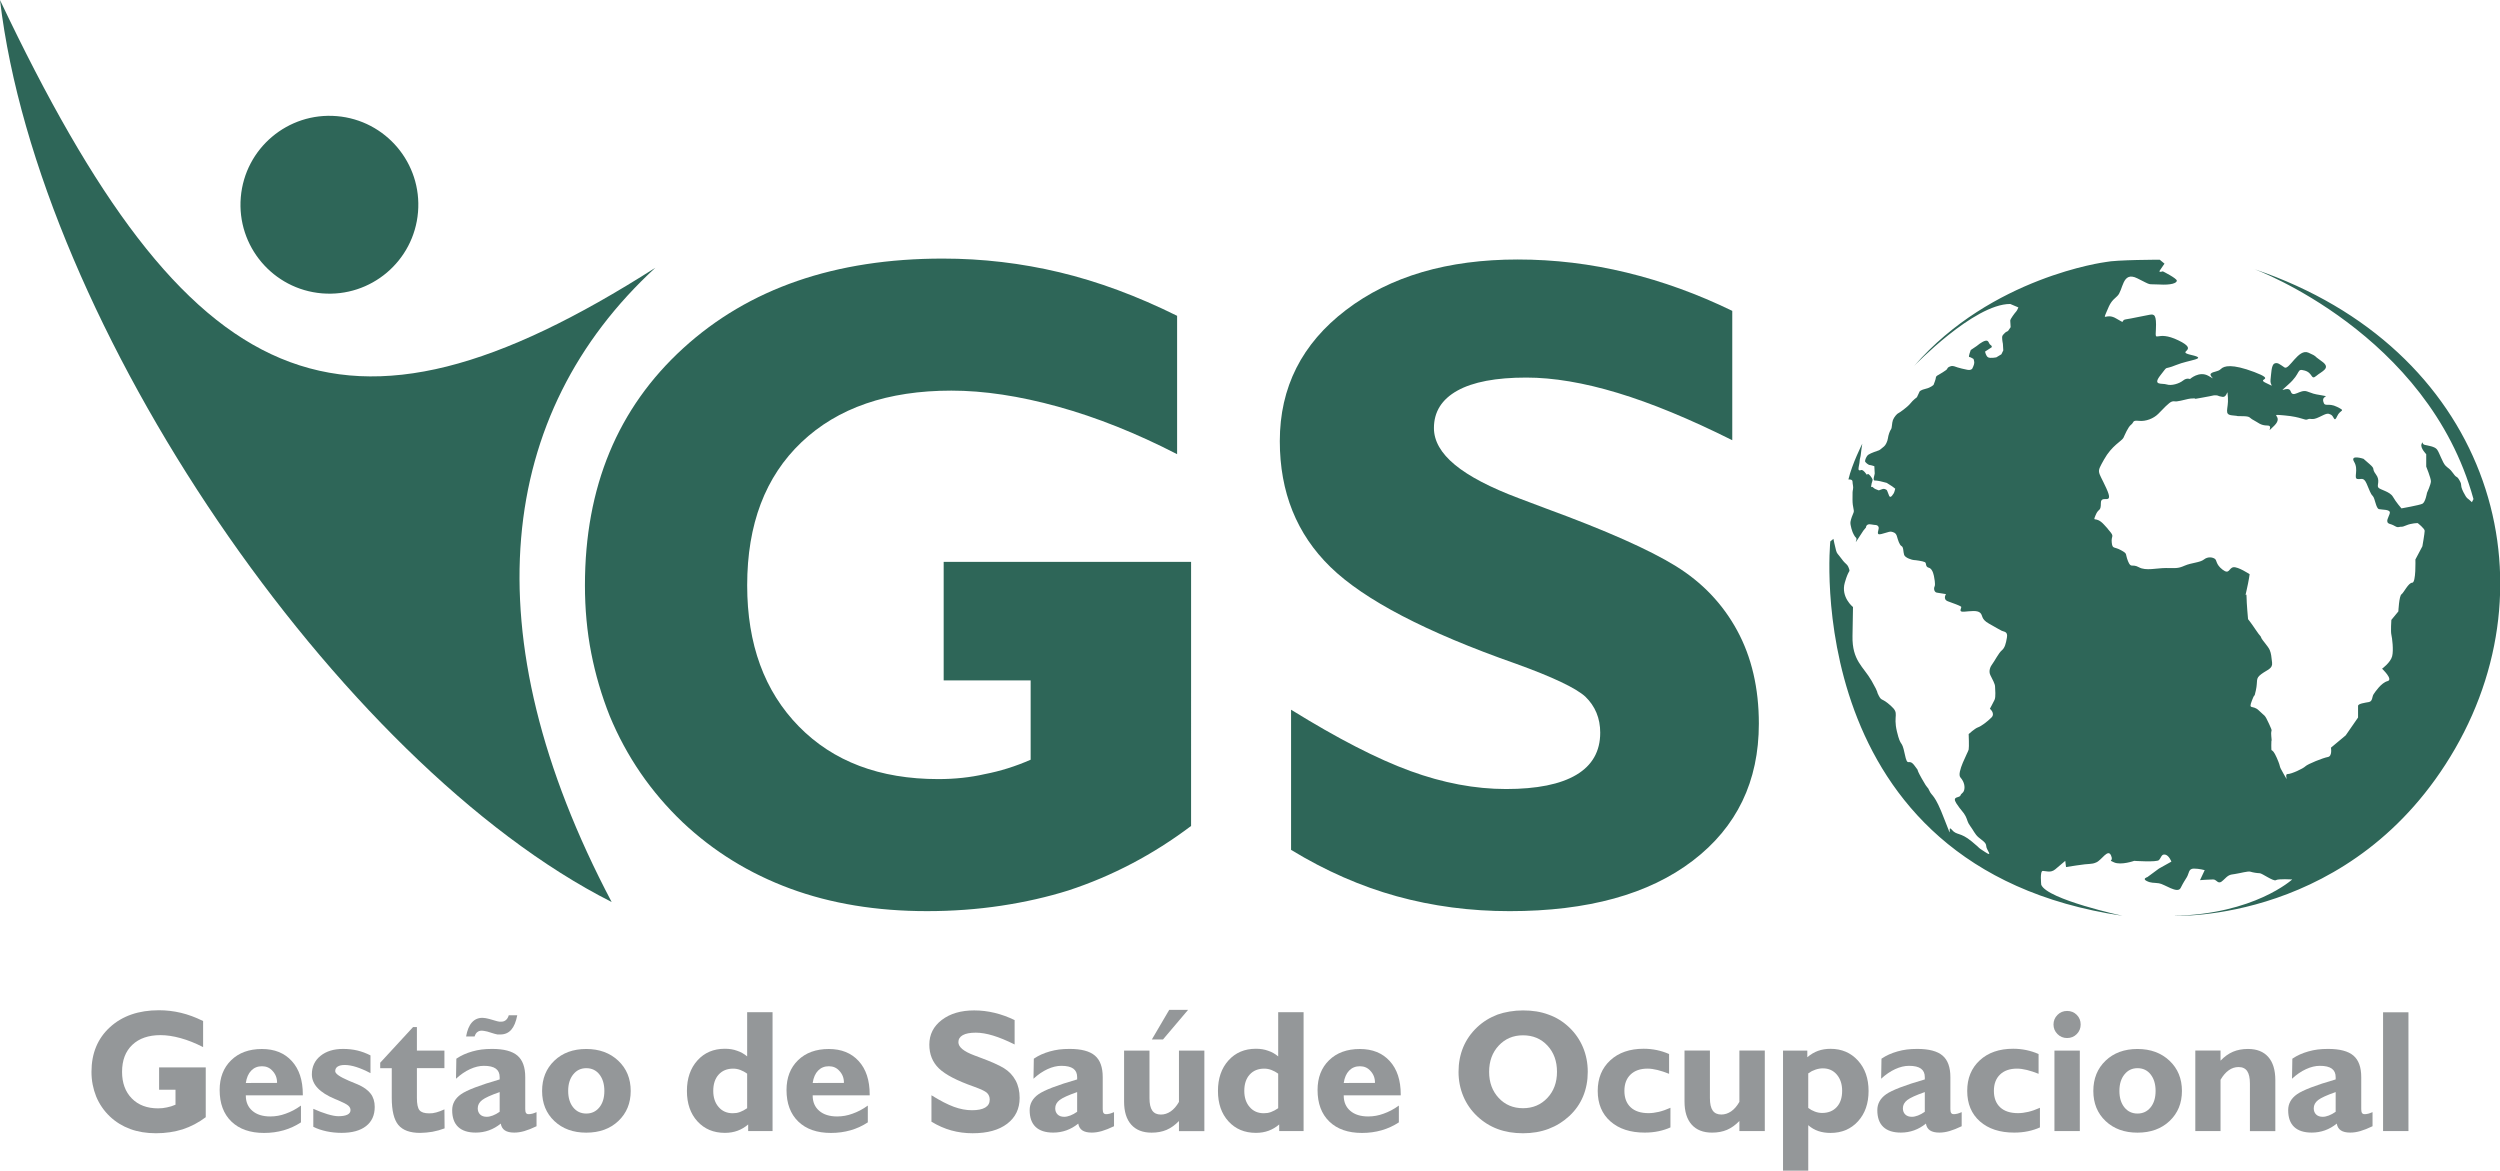
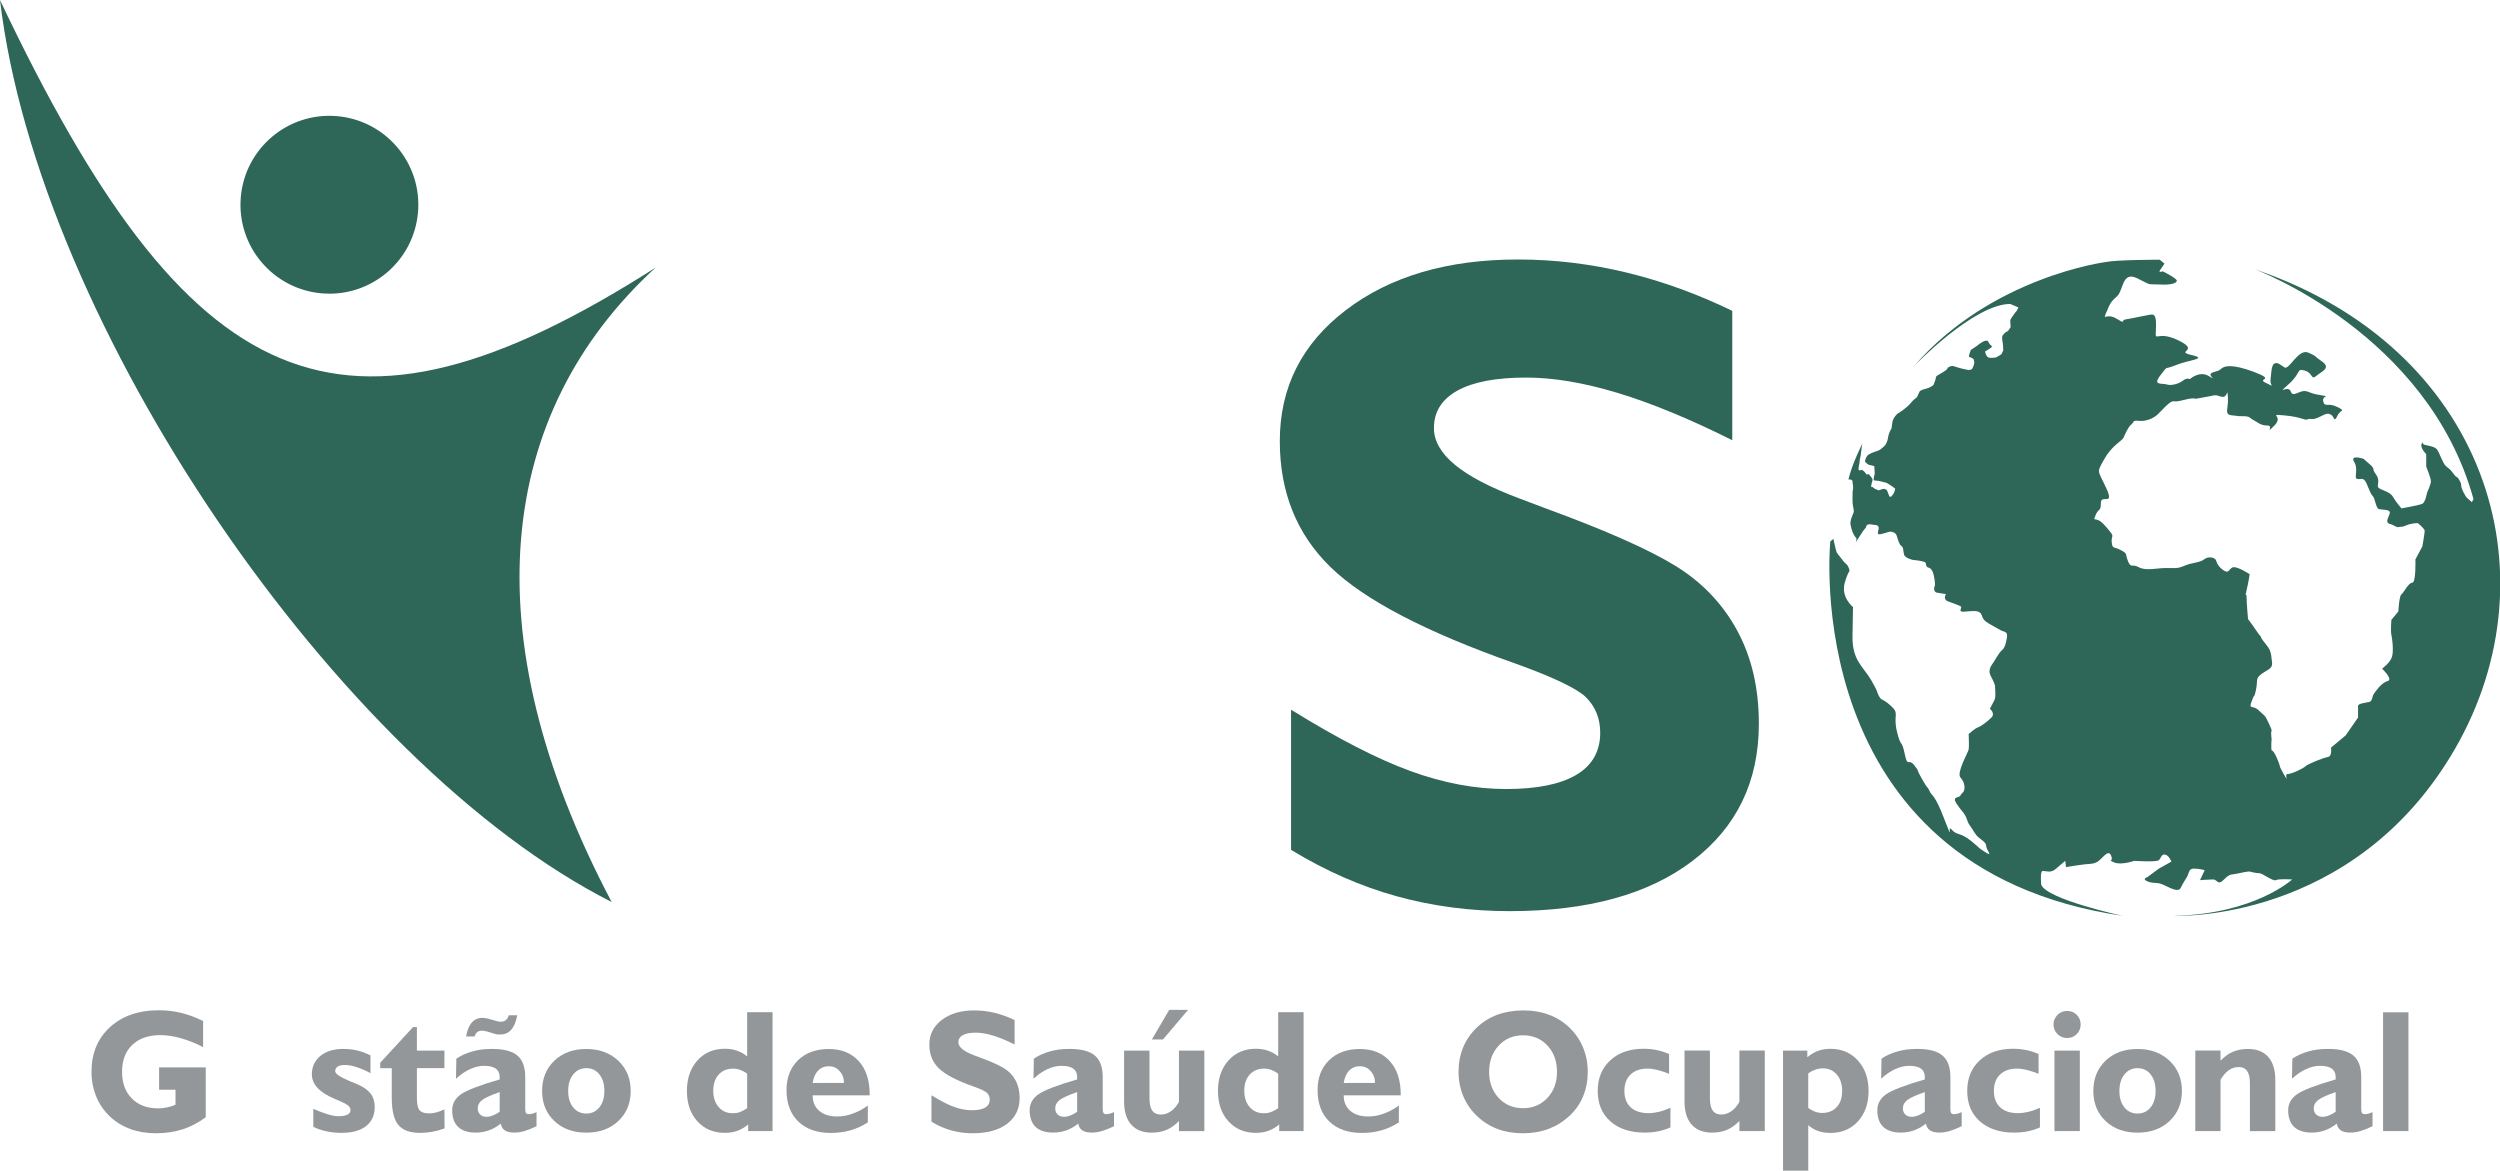
<svg xmlns="http://www.w3.org/2000/svg" width="244.73mm" height="114.59mm" version="1.1" viewBox="0 0 244.73 114.59">
  <g transform="translate(34.503 -78.645)">
    <g transform="matrix(.353 0 0 -.353 -14.362 188.01)">
      <path d="m0 0c-1.979-1.492-4.115-2.614-6.408-3.368-1.1-0.346-2.274-0.613-3.522-0.802-1.249-0.188-2.541-0.282-3.876-0.282-2.637 0-5.021 0.392-7.149 1.178-2.129 0.785-4.001 1.939-5.619 3.462-1.665 1.587-2.937 3.44-3.817 5.561-0.423 1.067-0.746 2.163-0.965 3.286-0.22 1.122-0.331 2.305-0.331 3.545 0 5.137 1.712 9.267 5.136 12.393 3.424 3.125 7.947 4.687 13.571 4.687 2.073 0 4.11-0.239 6.113-0.718s4.048-1.237 6.137-2.273v-7.232c-2.136 1.098-4.213 1.927-6.232 2.485-2.017 0.557-3.875 0.836-5.571 0.836-3.33 0-5.941-0.9-7.833-2.697-1.893-1.799-2.839-4.292-2.839-7.481 0-3.078 0.899-5.536 2.697-7.373 1.799-1.838 4.229-2.757 7.292-2.757 0.863 0 1.672 0.086 2.426 0.26 0.408 0.078 0.813 0.18 1.214 0.306 0.4 0.126 0.797 0.274 1.189 0.448v4.145h-4.547v6.197h12.934z" fill="#949799" />
    </g>
    <g transform="matrix(.353 0 0 -.353 -10.44 184.66)">
-       <path d="m0 0 8.67 0.023c0 0.707-0.11 1.335-0.33 1.885s-0.55 1.053-0.989 1.508c-0.739 0.816-1.697 1.226-2.874 1.226-1.195 0-2.184-0.401-2.969-1.203-0.785-0.8-1.288-1.947-1.508-3.439m15.29-10.922c-1.492-0.976-3.091-1.71-4.795-2.197-1.704-0.488-3.514-0.734-5.43-0.734-3.863 0-6.882 1.054-9.058 3.161-2.175 2.106-3.263 5.023-3.263 8.749 0 3.427 1.064 6.178 3.193 8.254 2.127 2.075 4.974 3.113 8.54 3.113 3.486 0 6.246-1.115 8.28-3.346 2.034-2.23 3.051-5.316 3.051-9.258v-0.236h-15.808v-0.095c0-1.765 0.604-3.169 1.814-4.21 1.209-1.041 2.867-1.561 4.971-1.561 1.461 0 2.874 0.254 4.24 0.76 0.723 0.253 1.434 0.562 2.132 0.925 0.699 0.365 1.41 0.808 2.133 1.33z" fill="#949799" />
-     </g>
+       </g>
    <g transform="matrix(.353 0 0 -.353 -3.833 188.95)">
      <path d="m0 0v4.988c1.366-0.619 2.674-1.116 3.922-1.489 1.249-0.373 2.258-0.56 3.027-0.56 1.084 0 1.916 0.141 2.497 0.424s0.872 0.708 0.872 1.275c0 0.456-0.208 0.868-0.624 1.238-0.417 0.369-1.386 0.876-2.91 1.521l-0.754 0.307c-4.287 1.776-6.43 4.057-6.43 6.841 0 2.123 0.792 3.829 2.379 5.118 1.585 1.289 3.674 1.935 6.266 1.935 1.429 0 2.752-0.146 3.97-0.436 1.217-0.291 2.43-0.742 3.64-1.355v-4.923c-1.43 0.753-2.737 1.318-3.923 1.695s-2.258 0.566-3.215 0.566c-0.849 0-1.5-0.146-1.956-0.437-0.455-0.29-0.683-0.719-0.683-1.285 0-0.693 1.272-1.58 3.817-2.665l2.45-1.015c1.617-0.708 2.802-1.556 3.556-2.548 0.754-0.99 1.131-2.216 1.131-3.679 0-2.296-0.801-4.069-2.402-5.319-1.603-1.251-3.864-1.876-6.785-1.876-1.461 0-2.851 0.143-4.17 0.426-0.659 0.142-1.288 0.312-1.885 0.509-0.597 0.196-1.193 0.444-1.79 0.744" fill="#949799" />
    </g>
    <g transform="matrix(.353 0 0 -.353 3.847 183.21)">
      <path d="m0 0h-3.204v1.508l9.117 9.894h1.06v-6.526h7.632v-4.876h-7.632v-8.246c0-1.695 0.239-2.835 0.718-3.416s1.371-0.871 2.674-0.871c0.362 0 0.684 0.015 0.966 0.047 0.283 0.031 0.62 0.102 1.014 0.212 0.706 0.188 1.46 0.471 2.26 0.848l0.048-5.273c-1.084-0.409-2.215-0.725-3.392-0.946-0.472-0.079-1.03-0.149-1.673-0.212-0.645-0.063-1.21-0.095-1.696-0.095-2.828 0-4.85 0.735-6.067 2.206-1.217 1.47-1.825 3.982-1.825 7.537z" fill="#949799" />
    </g>
    <g transform="matrix(.353 0 0 -.353 14.41 187.48)">
      <path d="m0 0v5.466c-2.438-0.849-4.06-1.587-4.867-2.215-0.808-0.628-1.211-1.39-1.211-2.285 0-0.707 0.218-1.277 0.653-1.708 0.436-0.432 1.049-0.648 1.84-0.648 0.507 0 1.068 0.118 1.686 0.354 0.617 0.235 1.251 0.58 1.899 1.036m4.877 26.763c-0.346-1.815-0.903-3.155-1.673-4.023-0.769-0.868-1.774-1.302-3.016-1.302h-0.8l-0.825 0.198-2.002 0.616-0.848 0.173-0.637 0.073c-0.533 0-0.958-0.133-1.271-0.4-0.315-0.22-0.566-0.62-0.754-1.202h-2.357c0.299 1.712 0.828 3 1.591 3.864 0.762 0.864 1.739 1.296 2.933 1.296l0.777-0.073c0.11-0.015 0.279-0.047 0.507-0.096 0.227-0.048 0.459-0.105 0.695-0.168l2.097-0.603 0.589-0.12h0.612c0.486 0 0.907 0.154 1.261 0.465 0.352 0.31 0.608 0.743 0.765 1.302zm-4.57-30.037c-1.022-0.833-2.113-1.457-3.275-1.873-1.163-0.416-2.387-0.624-3.676-0.624-2.135 0-3.756 0.521-4.864 1.566-1.107 1.044-1.661 2.595-1.661 4.652 0 1.791 0.812 3.259 2.436 4.407 1.623 1.145 5.201 2.52 10.733 4.122v0.636c0 1.052-0.357 1.837-1.071 2.356-0.715 0.518-1.819 0.777-3.311 0.777-1.224 0-2.505-0.306-3.84-0.919-1.335-0.612-2.631-1.5-3.886-2.662l0.093 5.561c0.675 0.455 1.37 0.843 2.085 1.166 0.715 0.321 1.5 0.604 2.357 0.847 0.855 0.243 1.711 0.42 2.567 0.531 0.856 0.109 1.834 0.165 2.933 0.165 3.219 0 5.552-0.618 6.997-1.85 1.445-1.233 2.168-3.224 2.168-5.972v-8.882c0-0.502 0.074-0.86 0.223-1.072s0.381-0.317 0.695-0.317c0.126 0 0.271 8e-3 0.436 0.023 0.165 0.016 0.373 0.055 0.624 0.117 0.251 0.063 0.636 0.205 1.155 0.425v-3.911c-1.273-0.612-2.4-1.06-3.381-1.343-0.982-0.282-1.912-0.423-2.791-0.423-1.131 0-2.003 0.204-2.616 0.612-0.612 0.408-0.989 1.036-1.13 1.885" fill="#949799" />
    </g>
    <g transform="matrix(.353 0 0 -.353 21.117 185.44)">
      <path d="m0 0c0-1.885 0.46-3.401 1.379-4.547 0.918-1.146 2.132-1.72 3.64-1.72 1.491 0 2.701 0.569 3.627 1.708 0.927 1.138 1.39 2.658 1.39 4.559 0 1.885-0.455 3.407-1.366 4.57-0.911 1.162-2.128 1.743-3.651 1.743-1.493 0-2.703-0.581-3.628-1.743-0.456-0.565-0.802-1.225-1.037-1.979-0.236-0.754-0.354-1.617-0.354-2.591m-7.232 0c0 3.423 1.13 6.219 3.392 8.387 2.262 2.167 5.214 3.251 8.859 3.251 3.612 0 6.568-1.084 8.869-3.251 2.3-2.168 3.452-4.964 3.452-8.387 0-3.393-1.14-6.169-3.416-8.328-2.278-2.16-5.246-3.239-8.905-3.239-3.628 0-6.578 1.071-8.847 3.215-2.27 2.144-3.404 4.927-3.404 8.352" fill="#949799" />
    </g>
    <g transform="matrix(.353 0 0 -.353 38.637 187.13)">
      <path d="m0 0v9.583c-0.582 0.425-1.202 0.764-1.861 1.015-0.66 0.252-1.327 0.378-2.003 0.378-1.697 0-3.043-0.551-4.04-1.653-0.997-1.101-1.496-2.612-1.496-4.531 0-1.826 0.495-3.313 1.484-4.462 0.989-1.148 2.293-1.723 3.911-1.723 0.36 0 0.698 0.024 1.013 0.071 0.313 0.048 0.643 0.135 0.989 0.26 0.644 0.236 1.312 0.59 2.003 1.062m0.282-4.502c-0.88-0.762-1.853-1.341-2.921-1.737-1.068-0.397-2.246-0.596-3.534-0.596-3.141 0-5.681 1.065-7.621 3.196-1.939 2.13-2.909 4.94-2.909 8.431 0 3.474 0.97 6.292 2.909 8.454 1.94 2.161 4.48 3.242 7.621 3.242 1.257 0 2.371-0.18 3.346-0.542 1.02-0.33 1.963-0.856 2.827-1.578v12.25h7.044v-32.958h-6.762z" fill="#949799" />
    </g>
    <g transform="matrix(.353 0 0 -.353 45.052 184.66)">
      <path d="m0 0 8.67 0.023c0 0.707-0.11 1.335-0.33 1.885s-0.55 1.053-0.989 1.508c-0.739 0.816-1.697 1.226-2.874 1.226-1.195 0-2.184-0.401-2.969-1.203-0.785-0.8-1.288-1.947-1.508-3.439m15.29-10.922c-1.492-0.976-3.091-1.71-4.795-2.197-1.704-0.488-3.514-0.734-5.43-0.734-3.863 0-6.882 1.054-9.058 3.161-2.175 2.106-3.263 5.023-3.263 8.749 0 3.427 1.064 6.178 3.193 8.254 2.127 2.075 4.974 3.113 8.54 3.113 3.486 0 6.246-1.115 8.28-3.346 2.034-2.23 3.051-5.316 3.051-9.258v-0.236h-15.808v-0.095c0-1.765 0.604-3.169 1.814-4.21 1.209-1.041 2.867-1.561 4.971-1.561 1.461 0 2.874 0.254 4.24 0.76 0.723 0.253 1.434 0.562 2.132 0.925 0.699 0.365 1.41 0.808 2.133 1.33z" fill="#949799" />
    </g>
    <g transform="matrix(.353 0 0 -.353 56.679 188.45)">
      <path d="m0 0v7.326c2.435-1.508 4.512-2.576 6.231-3.204 1.72-0.628 3.389-0.942 5.006-0.942 1.618 0 2.843 0.248 3.676 0.742 0.832 0.495 1.248 1.229 1.248 2.203 0 0.754-0.259 1.382-0.777 1.885-0.503 0.455-1.712 1.028-3.628 1.719-4.696 1.65-7.928 3.334-9.694 5.054-1.767 1.72-2.651 3.914-2.651 6.584 0 2.812 1.154 5.097 3.463 6.856 2.31 1.758 5.301 2.638 8.977 2.638 1.916 0 3.812-0.227 5.689-0.683 1.876-0.455 3.718-1.123 5.524-2.002v-6.762c-2.23 1.115-4.229 1.94-5.996 2.474-1.766 0.534-3.357 0.801-4.77 0.801-1.587 0-2.788-0.228-3.605-0.683-0.816-0.456-1.224-1.108-1.224-1.955 0-0.676 0.364-1.316 1.094-1.92 0.731-0.606 1.85-1.191 3.358-1.756l1.437-0.541c3.125-1.147 5.379-2.148 6.761-3.004s2.45-1.979 3.204-3.369 1.131-3.012 1.131-4.865c0-3.015-1.15-5.403-3.451-7.161-2.302-1.76-5.493-2.639-9.577-2.639-2.058 0-4.025 0.259-5.902 0.777-1.877 0.519-3.718 1.327-5.524 2.427" fill="#949799" />
    </g>
    <g transform="matrix(.353 0 0 -.353 70.941 187.48)">
      <path d="m0 0v5.466c-2.438-0.849-4.06-1.587-4.867-2.215-0.808-0.628-1.211-1.39-1.211-2.285 0-0.707 0.218-1.277 0.653-1.708 0.436-0.432 1.049-0.648 1.84-0.648 0.507 0 1.068 0.118 1.686 0.354 0.617 0.235 1.251 0.58 1.899 1.036m0.307-3.274c-1.022-0.833-2.113-1.457-3.275-1.873-1.163-0.416-2.387-0.624-3.676-0.624-2.135 0-3.756 0.521-4.864 1.566-1.107 1.044-1.661 2.595-1.661 4.652 0 1.791 0.812 3.259 2.436 4.407 1.623 1.145 5.201 2.52 10.733 4.122v0.636c0 1.052-0.357 1.837-1.071 2.356-0.715 0.518-1.819 0.777-3.311 0.777-1.224 0-2.505-0.306-3.84-0.919-1.335-0.612-2.631-1.5-3.886-2.662l0.093 5.561c0.675 0.455 1.37 0.843 2.085 1.166 0.715 0.321 1.5 0.604 2.357 0.847 0.855 0.243 1.711 0.42 2.567 0.531 0.856 0.109 1.834 0.165 2.933 0.165 3.219 0 5.552-0.618 6.997-1.85 1.445-1.233 2.168-3.224 2.168-5.972v-8.882c0-0.502 0.074-0.86 0.223-1.072s0.381-0.317 0.695-0.317c0.126 0 0.271 8e-3 0.436 0.023 0.165 0.016 0.373 0.055 0.624 0.117 0.251 0.063 0.636 0.205 1.155 0.425v-3.911c-1.273-0.612-2.4-1.06-3.381-1.343-0.982-0.282-1.912-0.423-2.791-0.423-1.131 0-2.003 0.204-2.616 0.612-0.612 0.408-0.989 1.036-1.13 1.885" fill="#949799" />
    </g>
    <g transform="matrix(.353 0 0 -.353 78.255 180.4)">
      <path d="m0 0 4.807 8.198h5.229l-6.949-8.198zm7.516-22.616c-1.1-1.131-2.25-1.952-3.452-2.462-1.202-0.511-2.58-0.766-4.134-0.766-2.451 0-4.335 0.742-5.655 2.226-1.319 1.484-1.978 3.617-1.978 6.396v14.135h7.044v-13.169c0-1.586 0.259-2.744 0.777-3.474 0.519-0.731 1.312-1.096 2.38-1.096 0.957 0 1.864 0.291 2.721 0.872 0.855 0.581 1.621 1.46 2.297 2.639v14.228h7.044v-22.333h-7.044z" fill="#949799" />
    </g>
    <g transform="matrix(.353 0 0 -.353 90.621 187.13)">
      <path d="m0 0v9.583c-0.582 0.425-1.202 0.764-1.861 1.015-0.66 0.252-1.327 0.378-2.003 0.378-1.697 0-3.043-0.551-4.04-1.653-0.997-1.101-1.496-2.612-1.496-4.531 0-1.826 0.495-3.313 1.484-4.462 0.989-1.148 2.293-1.723 3.911-1.723 0.36 0 0.698 0.024 1.013 0.071 0.313 0.048 0.643 0.135 0.989 0.26 0.644 0.236 1.312 0.59 2.003 1.062m0.282-4.502c-0.88-0.762-1.853-1.341-2.921-1.737-1.068-0.397-2.246-0.596-3.534-0.596-3.141 0-5.681 1.065-7.621 3.196-1.939 2.13-2.909 4.94-2.909 8.431 0 3.474 0.97 6.292 2.909 8.454 1.94 2.161 4.48 3.242 7.621 3.242 1.257 0 2.371-0.18 3.346-0.542 1.02-0.33 1.963-0.856 2.827-1.578v12.25h7.044v-32.958h-6.762z" fill="#949799" />
    </g>
    <g transform="matrix(.353 0 0 -.353 97.037 184.66)">
      <path d="m0 0 8.67 0.023c0 0.707-0.11 1.335-0.33 1.885s-0.55 1.053-0.989 1.508c-0.739 0.816-1.697 1.226-2.874 1.226-1.195 0-2.184-0.401-2.969-1.203-0.785-0.8-1.288-1.947-1.508-3.439m15.29-10.922c-1.492-0.976-3.091-1.71-4.795-2.197-1.704-0.488-3.514-0.734-5.43-0.734-3.863 0-6.882 1.054-9.058 3.161-2.175 2.106-3.263 5.023-3.263 8.749 0 3.427 1.064 6.178 3.193 8.254 2.127 2.075 4.974 3.113 8.54 3.113 3.486 0 6.246-1.115 8.28-3.346 2.034-2.23 3.051-5.316 3.051-9.258v-0.236h-15.808v-0.095c0-1.765 0.604-3.169 1.814-4.21 1.209-1.041 2.867-1.561 4.971-1.561 1.461 0 2.874 0.254 4.24 0.76 0.723 0.253 1.434 0.562 2.132 0.925 0.699 0.365 1.41 0.808 2.133 1.33z" fill="#949799" />
    </g>
    <g transform="matrix(.353 0 0 -.353 111.27 183.57)">
      <path d="m0 0c0-2.921 0.884-5.332 2.65-7.232 1.767-1.901 4.017-2.851 6.749-2.851 2.718 0 4.967 0.946 6.75 2.839 1.783 1.892 2.674 4.307 2.674 7.244 0 2.969-0.884 5.399-2.65 7.292-1.767 1.893-4.025 2.839-6.774 2.839-2.716 0-4.962-0.95-6.737-2.851-1.775-1.9-2.662-4.327-2.662-7.28m-8.481 0c0 2.466 0.432 4.739 1.295 6.82 0.865 2.081 2.152 3.931 3.865 5.549 1.617 1.523 3.502 2.694 5.653 3.51 1.022 0.361 2.14 0.643 3.357 0.848 1.217 0.204 2.455 0.306 3.71 0.306 1.32 0 2.565-0.094 3.735-0.282 1.17-0.189 2.297-0.487 3.381-0.896 2.12-0.753 4.016-1.928 5.689-3.522s2.948-3.439 3.828-5.536c0.879-2.097 1.32-4.362 1.32-6.797 0-2.466-0.433-4.734-1.296-6.808-0.865-2.073-2.14-3.891-3.828-5.454-1.689-1.562-3.605-2.749-5.749-3.557-2.144-0.809-4.503-1.213-7.08-1.213-2.59 0-4.939 0.392-7.044 1.178-2.104 0.785-3.993 1.966-5.665 3.545s-2.953 3.419-3.84 5.525c-0.887 2.104-1.331 4.366-1.331 6.784" fill="#949799" />
    </g>
    <g transform="matrix(.353 0 0 -.353 129.02 189.01)">
      <path d="m0 0c-1.005-0.455-2.104-0.809-3.298-1.06-1.193-0.251-2.473-0.377-3.84-0.377-3.989 0-7.158 1.037-9.506 3.11s-3.522 4.892-3.522 8.458c0 3.502 1.158 6.325 3.476 8.469 2.316 2.143 5.406 3.215 9.269 3.215 1.241 0 2.446-0.122 3.616-0.365s2.313-0.608 3.428-1.096v-5.488c-1.131 0.455-2.202 0.809-3.216 1.06-1.012 0.251-1.935 0.377-2.767 0.377-1.995 0-3.562-0.546-4.701-1.638-1.138-1.092-1.708-2.602-1.708-4.534 0-1.948 0.578-3.464 1.732-4.547 1.154-1.084 2.808-1.626 4.959-1.626 0.895 0 1.842 0.118 2.839 0.354 0.997 0.235 2.077 0.612 3.239 1.13z" fill="#949799" />
    </g>
    <g transform="matrix(.353 0 0 -.353 135.77 188.38)">
      <path d="m0 0c-1.1-1.131-2.25-1.952-3.451-2.462-1.202-0.511-2.58-0.766-4.135-0.766-2.45 0-4.335 0.743-5.654 2.226-1.32 1.484-1.979 3.617-1.979 6.397v14.134h7.044v-13.169c0-1.586 0.259-2.744 0.778-3.474 0.518-0.731 1.311-1.096 2.379-1.096 0.957 0 1.865 0.291 2.721 0.872s1.621 1.46 2.297 2.639v14.228h7.044v-22.333h-7.044z" fill="#949799" />
    </g>
    <g transform="matrix(.353 0 0 -.353 142.51 183.72)">
      <path d="m0 0v-9.584c0.55-0.425 1.162-0.763 1.838-1.015 0.675-0.252 1.343-0.377 2.003-0.377 1.695 0 3.046 0.542 4.052 1.628 1.004 1.086 1.507 2.589 1.507 4.509 0 1.841-0.491 3.34-1.472 4.496-0.982 1.156-2.274 1.736-3.875 1.736-0.676 0-1.36-0.119-2.05-0.355-0.377-0.126-0.711-0.264-1.001-0.413-0.291-0.149-0.625-0.358-1.002-0.625m-6.996-26.973v33.288h6.737v-1.836c0.943 0.8 1.932 1.389 2.969 1.766 1.036 0.377 2.19 0.566 3.463 0.566 3.094 0 5.626-1.082 7.598-3.243 1.97-2.162 2.956-4.98 2.956-8.454 0-3.459-0.978-6.261-2.933-8.407s-4.496-3.22-7.621-3.22c-1.226 0-2.349 0.171-3.369 0.513-1.022 0.342-1.955 0.885-2.804 1.632v-12.605z" fill="#949799" />
    </g>
    <g transform="matrix(.353 0 0 -.353 153.92 187.48)">
      <path d="m0 0v5.466c-2.438-0.849-4.06-1.587-4.867-2.215-0.808-0.628-1.211-1.39-1.211-2.285 0-0.707 0.218-1.277 0.653-1.708 0.436-0.432 1.049-0.648 1.84-0.648 0.507 0 1.068 0.118 1.686 0.354 0.617 0.235 1.251 0.58 1.899 1.036m0.307-3.274c-1.022-0.833-2.113-1.457-3.275-1.873-1.163-0.416-2.387-0.624-3.676-0.624-2.135 0-3.756 0.521-4.864 1.566-1.107 1.044-1.661 2.595-1.661 4.652 0 1.791 0.812 3.259 2.436 4.407 1.623 1.145 5.201 2.52 10.733 4.122v0.636c0 1.052-0.357 1.837-1.071 2.356-0.715 0.518-1.819 0.777-3.311 0.777-1.224 0-2.505-0.306-3.84-0.919-1.335-0.612-2.631-1.5-3.886-2.662l0.093 5.561c0.675 0.455 1.37 0.843 2.085 1.166 0.715 0.321 1.5 0.604 2.357 0.847 0.855 0.243 1.711 0.42 2.567 0.531 0.856 0.109 1.834 0.165 2.933 0.165 3.219 0 5.552-0.618 6.997-1.85 1.445-1.233 2.168-3.224 2.168-5.972v-8.882c0-0.502 0.074-0.86 0.223-1.072s0.381-0.317 0.695-0.317c0.126 0 0.271 8e-3 0.436 0.023 0.165 0.016 0.373 0.055 0.624 0.117 0.251 0.063 0.636 0.205 1.155 0.425v-3.911c-1.273-0.612-2.4-1.06-3.381-1.343-0.982-0.282-1.912-0.423-2.791-0.423-1.131 0-2.003 0.204-2.616 0.612-0.612 0.408-0.989 1.036-1.13 1.885" fill="#949799" />
    </g>
    <g transform="matrix(.353 0 0 -.353 165.19 189.01)">
      <path d="m0 0c-1.005-0.455-2.104-0.809-3.298-1.06-1.193-0.251-2.473-0.377-3.84-0.377-3.989 0-7.158 1.037-9.506 3.11s-3.522 4.892-3.522 8.458c0 3.502 1.158 6.325 3.476 8.469 2.316 2.143 5.406 3.215 9.269 3.215 1.241 0 2.446-0.122 3.616-0.365s2.313-0.608 3.428-1.096v-5.488c-1.131 0.455-2.202 0.809-3.216 1.06-1.012 0.251-1.935 0.377-2.767 0.377-1.995 0-3.562-0.546-4.701-1.638-1.138-1.092-1.708-2.602-1.708-4.534 0-1.948 0.578-3.464 1.732-4.547 1.154-1.084 2.808-1.626 4.959-1.626 0.895 0 1.842 0.118 2.839 0.354 0.997 0.235 2.077 0.612 3.239 1.13z" fill="#949799" />
    </g>
    <path d="m166.61 181.49h2.485v7.879h-2.485zm-0.092-2.552c0-0.366 0.129-0.678 0.387-0.939 0.258-0.26 0.572-0.39 0.943-0.39 0.376 0 0.692 0.127 0.947 0.382 0.255 0.255 0.382 0.571 0.382 0.948 0 0.366-0.127 0.677-0.382 0.935-0.255 0.258-0.571 0.387-0.947 0.387-0.371 0-0.686-0.13-0.943-0.391-0.258-0.26-0.387-0.57-0.387-0.931" fill="#949799" />
    <g transform="matrix(.353 0 0 -.353 172.97 185.44)">
      <path d="m0 0c0-1.885 0.46-3.401 1.379-4.547 0.918-1.146 2.132-1.72 3.64-1.72 1.491 0 2.701 0.569 3.627 1.708 0.927 1.138 1.39 2.658 1.39 4.559 0 1.885-0.455 3.407-1.366 4.57-0.911 1.162-2.128 1.743-3.651 1.743-1.493 0-2.703-0.581-3.628-1.743-0.456-0.565-0.802-1.225-1.037-1.979-0.236-0.754-0.354-1.617-0.354-2.591m-7.232 0c0 3.423 1.13 6.219 3.392 8.387 2.262 2.167 5.214 3.251 8.859 3.251 3.612 0 6.568-1.084 8.869-3.251 2.3-2.168 3.452-4.964 3.452-8.387 0-3.393-1.14-6.169-3.416-8.328-2.278-2.16-5.246-3.239-8.905-3.239-3.628 0-6.578 1.071-8.847 3.215-2.27 2.144-3.404 4.927-3.404 8.352" fill="#949799" />
    </g>
    <g transform="matrix(.353 0 0 -.353 180.4 189.37)">
      <path d="m0 0v22.333h6.996v-2.803c1.084 1.131 2.234 1.955 3.451 2.474 1.218 0.517 2.604 0.777 4.158 0.777 2.451 0 4.328-0.742 5.631-2.226 1.304-1.485 1.955-3.624 1.955-6.42v-14.135h-7.044v13.169c0 1.57-0.254 2.728-0.765 3.476-0.511 0.745-1.308 1.118-2.391 1.118-0.974 0-1.882-0.298-2.721-0.895-0.84-0.597-1.598-1.476-2.274-2.639v-14.229z" fill="#949799" />
    </g>
    <g transform="matrix(.353 0 0 -.353 194.14 187.48)">
      <path d="m0 0v5.466c-2.438-0.849-4.06-1.587-4.867-2.215-0.808-0.628-1.211-1.39-1.211-2.285 0-0.707 0.218-1.277 0.653-1.708 0.436-0.432 1.049-0.648 1.84-0.648 0.507 0 1.068 0.118 1.686 0.354 0.617 0.235 1.251 0.58 1.899 1.036m0.307-3.274c-1.022-0.833-2.113-1.457-3.275-1.873-1.163-0.416-2.387-0.624-3.676-0.624-2.135 0-3.756 0.521-4.864 1.566-1.107 1.044-1.661 2.595-1.661 4.652 0 1.791 0.812 3.259 2.436 4.407 1.623 1.145 5.201 2.52 10.733 4.122v0.636c0 1.052-0.357 1.837-1.071 2.356-0.715 0.518-1.819 0.777-3.311 0.777-1.224 0-2.505-0.306-3.84-0.919-1.335-0.612-2.631-1.5-3.886-2.662l0.093 5.561c0.675 0.455 1.37 0.843 2.085 1.166 0.715 0.321 1.5 0.604 2.357 0.847 0.855 0.243 1.711 0.42 2.567 0.531 0.856 0.109 1.834 0.165 2.933 0.165 3.219 0 5.552-0.618 6.997-1.85 1.445-1.233 2.168-3.224 2.168-5.972v-8.882c0-0.502 0.074-0.86 0.223-1.072s0.381-0.317 0.695-0.317c0.126 0 0.271 8e-3 0.436 0.023 0.165 0.016 0.373 0.055 0.624 0.117 0.251 0.063 0.636 0.205 1.155 0.425v-3.911c-1.273-0.612-2.4-1.06-3.381-1.343-0.982-0.282-1.912-0.423-2.791-0.423-1.131 0-2.003 0.204-2.616 0.612-0.612 0.408-0.989 1.036-1.13 1.885" fill="#949799" />
    </g>
    <path d="m198.78 177.74h2.485v11.627h-2.485z" fill="#949799" />
    <g transform="matrix(.353 0 0 -.353 82.094 159.5)">
-       <path d="m0 0c-10.498-7.917-21.83-13.872-33.993-17.872-5.833-1.833-12.061-3.249-18.685-4.249-6.623-0.999-13.477-1.499-20.557-1.499-13.997 0-26.642 2.083-37.93 6.248-11.291 4.165-21.227 10.289-29.807 18.372-8.833 8.414-15.581 18.246-20.246 29.493-2.25 5.665-3.958 11.477-5.124 17.435-1.168 5.956-1.75 12.225-1.75 18.808 0 27.244 9.08 49.157 27.245 65.737 18.162 16.579 42.158 24.87 71.986 24.87 10.998 0 21.807-1.271 32.43-3.812 10.623-2.542 21.475-6.561 32.556-12.059v-38.368c-11.331 5.831-22.351 10.226-33.056 13.185-10.707 2.956-20.558 4.437-29.556 4.437-17.664 0-31.515-4.771-41.554-14.31-10.041-9.541-15.06-22.767-15.06-39.68 0-16.331 4.769-29.369 14.31-39.117 9.539-9.748 22.433-14.622 38.68-14.622 4.581 0 8.873 0.457 12.872 1.375 2.166 0.416 4.312 0.957 6.436 1.624 2.125 0.666 4.228 1.457 6.312 2.375v21.995h-24.12v32.869h68.611z" fill="#2e6658" />
-     </g>
+       </g>
    <g transform="matrix(.353 0 0 -.353 91.882 161.84)">
      <path d="m0 0v38.867c12.913-7.998 23.933-13.665 33.056-16.996 9.123-3.334 17.975-4.999 26.557-4.999 8.58 0 15.079 1.312 19.496 3.937 4.415 2.624 6.623 6.518 6.623 11.684 0 4-1.374 7.331-4.124 9.998-2.667 2.416-9.082 5.456-19.246 9.123-24.913 8.749-42.053 17.685-51.426 26.808-9.374 9.123-14.06 20.766-14.06 34.931 0 14.913 6.123 27.035 18.371 36.367 12.247 9.33 28.119 13.997 47.615 13.997 10.164 0 20.225-1.208 30.182-3.624 9.955-2.417 19.725-5.958 29.307-10.623v-35.867c-11.832 5.914-22.434 10.289-31.807 13.122-9.373 2.831-17.809 4.249-25.307 4.249-8.417 0-14.79-1.209-19.121-3.624-4.334-2.418-6.499-5.874-6.499-10.373 0-3.583 1.937-6.98 5.812-10.186 3.874-3.208 9.81-6.311 17.808-9.311l7.623-2.874c16.579-6.083 28.536-11.394 35.869-15.934 7.331-4.542 12.997-10.498 16.997-17.871 3.999-7.374 5.998-15.978 5.998-25.808 0-15.997-6.104-28.662-18.309-37.992-12.206-9.332-29.141-13.997-50.802-13.997-10.916 0-21.351 1.374-31.306 4.124-9.957 2.749-19.727 7.039-29.307 12.872" fill="#2e6658" />
    </g>
    <g transform="matrix(.353 0 0 -.353 -34.503 78.645)">
      <path d="m0 0c10.611-90.011 93.921-211.85 169.62-250.14-39.389 74.696-31.602 135.67 12.126 175.89-87.192-55.629-129.4-36.12-181.75 74.248" fill="#2e6658" />
    </g>
    <g transform="matrix(.353 0 0 -.353 6.417 99.417)">
      <path d="m0 0c-1.141-13.572-13.068-23.649-26.64-22.509-13.572 1.142-23.649 13.069-22.507 26.64 1.14 13.572 13.067 23.649 26.639 22.509 13.571-1.141 23.649-13.069 22.508-26.64" fill="#2e6658" />
    </g>
    <g transform="matrix(.353 0 0 -.353 171.61 104.3)">
      <path d="m0 0s-31.581-4.069-53.057-28.79c0 0 16.545 17.173 26.636 17.173l2.254-0.954s-0.321-0.851-0.634-1.172c-0.334-0.342-1.62-2.055-1.62-2.481 0-0.432 0.11-1.829 0.11-1.829l-0.733-1.066s-0.765-0.324-0.983-0.651c-0.216-0.311-0.644-0.423-0.644-1.178 0-0.763 0.212-1.725 0.212-1.725l0.106-1.822-0.527-1.08-1.414-0.853s-1.592-0.317-2.248 0c-0.644 0.328-0.86 1.609-0.86 1.609l1.821 1.182s0.224 0.339-0.305 0.656c-0.547 0.308-0.432 1.391-1.412 1.166-0.961-0.207-2.455-1.483-2.455-1.483l-1.62-1.092s-0.739-1.925-0.426-1.925c0.326 0 1.185-0.55 1.185-0.55s0.212-0.527 0.212-1.067c0-0.543-0.545-1.601-0.545-1.601s-0.314-0.549-1.384-0.338c-1.097 0.225-2.052 0.442-2.685 0.651-0.653 0.224-1.302 0.546-1.934 0.326-0.657-0.213-0.873-0.43-0.971-0.752-0.115-0.327-2.357-1.611-2.357-1.611s-0.764-0.322-0.764-0.748c0-0.441-0.648-2.045-0.648-2.045s-0.747-0.754-2.139-1.077c-1.408-0.318-1.72-0.743-1.72-0.743l-0.755-1.613s-1.063-0.759-1.816-1.726c-0.759-0.958-3.023-2.582-3.32-2.687-0.335-0.108-1.201-1.072-1.523-1.93-0.316-0.858-0.208-2.149-0.537-2.571-0.326-0.425-0.737-1.612-0.847-2.48-0.116-0.861-0.646-1.925-1.078-2.254-0.443-0.311-1.067-0.957-1.395-1.067-0.327-0.115-2.267-0.755-2.907-1.199-0.632-0.412-0.962-1.496-0.962-1.816 0-0.33 0.962-1.071 1.292-1.071 0.31 0 1.285-0.325 1.285-0.325s0.106-1.727 0.106-2.031c0-0.319-0.653-1.936 0-1.936 0.64 0 1.61-0.221 1.61-0.221l1.717-0.435 1.508-0.962 0.85-0.649s-0.209-0.951-0.416-1.289c-0.226-0.312-0.663-1.078-0.963-0.958-0.332 0.113-0.226 0.113-0.537 0.859-0.329 0.749-0.226 1.067-0.972 1.295-0.766 0.213-1.508-0.546-1.844-0.325-0.313 0.202-0.843 0.202-1.394 0.753-0.521 0.536-0.64-0.428-0.521 0.536 0.101 0.961 0.521 1.396 0.309 1.817-0.208 0.431-0.849 1.395-1.283 1.395-0.417 0 0.215-0.851-0.417 0-0.656 0.876-1.097 1.203-1.412 1.083-0.321-0.112-0.738-0.207-0.738 0.323 0 0.537 0.317 1.618 0.317 2.141 0 0.546 0.32 1.404 0.32 1.816 0 0.444 0.416 3.025 0.416 3.025s-2.852-5.632-3.849-9.92c0 0 1.138 0.137 1.138-0.577 0-0.716 0.297-1.424 0.136-2.142-0.136-0.722-0.136-0.575-0.136-2.869 0-2.292 0.561-2.851 0.297-3.574-0.297-0.71-0.718-1.712-0.859-2.575-0.148-0.859 0.562-3.005 0.859-3.45 0.264-0.417 0.264-0.579 0.711-0.996 0.417-0.429-0.711-2.146 0.417-0.429 1.151 1.721 1.584 2.43 1.584 2.43l0.722 0.872s0 1.132 1.424 0.849c1.424-0.279 1.572 0 2.001-0.565 0.431-0.578-0.577-2.007 0.157-2.161 0.712-0.136 2.864 0.875 3.442 0.708 0.554-0.124 1.284-0.263 1.564-1.287 0.282-0.99 0.705-2.422 1.286-2.711 0.576-0.28 0.424-1.568 0.719-2.438 0.28-0.848 2.304-1.43 2.713-1.43 0.44 0 2.443-0.288 3.018-0.569 0.576-0.281 0-1.295 1.138-1.571 1.143-0.29 1.438-2.585 1.438-2.585s0.432-2.007 0.137-2.582c-0.291-0.554-0.137-1.566 0.58-1.719 0.71-0.122 2.579-0.417 2.579-0.417s-0.988-1.438 0.556-2.004c1.594-0.578 3.165-1.144 3.591-1.443 0.425-0.275-1.005-1.563 0.866-1.43 1.854 0.145 3.58 0.444 4.436-0.281 0.853-0.712 0.146-1.716 2.44-3.008 2.283-1.283 2.997-1.725 3.574-2.002 0.582-0.3 1.733-0.145 1.436-1.864-0.297-1.726-0.574-2.862-1.436-3.578-0.854-0.714-2.017-3.01-2.58-3.733-0.57-0.715-1.147-1.996-0.57-3.146 0.57-1.145 1.293-2.434 1.293-3.142 0-0.715 0.274-2.873-0.16-3.731-0.414-0.862-1.273-2.432-1.273-2.432s1.581-1.291 0.422-2.438c-1.135-1.142-2.864-2.431-3.711-2.71-0.87-0.289-2.595-1.87-2.595-1.87s0.152-3.583 0-4.294c-0.138-0.713-3.427-6.45-2.285-7.738 1.146-1.287 1.283-2.716 1.009-3.581-0.289-0.867-0.722-0.707-1.009-1.425-0.283-0.725-2.424-0.131-1.142-2.158 1.285-2.001 1.998-2.418 2.573-3.573 0.576-1.139 0.429-1.573 1.278-2.73 0.869-1.146 1.301-2.289 2.304-3.136 1.002-0.866 2.142-1.436 2.142-2.446 0-0.995 2.15-3.282-0.422-1.565-2.586 1.717-0.297 0.137-3.581 2.856-3.299 2.725-4.153 1.58-5.576 3.302-1.436 1.711 0.708-4.294-2.027 2.863-2.712 7.145-3.428 6.296-4.142 7.878-0.707 1.571-0.145-0.148-2.142 3.431-2.014 3.591-0.283 1.292-2.014 3.591-1.712 2.295-1.861-0.869-2.714 3.29-0.863 4.158-1.016 1.423-2.149 6.143-1.138 4.738 0.863 4.874-1.713 7.162-2.581 2.305-2.443 1.156-3.293 2.719-0.871 1.583 0.274 0.144-2.013 4.171-2.291 3.994-5.441 5.588-5.3 12.451 0.136 6.869 0.136 8.016 0.136 8.016s-3.43 2.726-2.281 6.74c1.139 4.004 1.583 2.727 1.139 4.004-0.434 1.283-0.858 0.996-1.99 2.582-1.156 1.569-1.31 1.412-1.58 2.422-0.29 1.013-0.715 3.162-0.715 3.162l-0.865-0.713s-9.159-90.518 81.032-103.82c0 0-20.822 4.501-22.532 8.586 0 0-0.431 3.865 0.427 3.865s2.15-0.639 3.441 0.428c1.292 1.073 2.789 2.357 2.789 2.357l0.212-1.715s-1.275-0.214 2.808 0.431c4.072 0.656 4.072 0.209 5.584 0.859 1.508 0.642 3.217 3.875 4.083 1.941 0.851-1.941-1.097-1.069 0.851-1.941 1.934-0.859 5.575 0.425 5.575 0.425s6.23-0.425 6.864 0.217c0.653 0.651 0.653 1.721 1.733 1.516 1.071-0.217 1.721-1.943 1.721-1.943l-3.454-1.932-3.209-2.364s-1.504-0.42-0.206-1.07c1.285-0.642 1.922-0.426 3.415-0.642 1.541-0.212 5.176-3.016 6.021-1.29 0.865 1.716 1.082 1.932 1.725 3.002 0.641 1.082 0.433 2.364 1.934 2.364 1.498 0 3.009-0.434 3.009-0.434l-1.297-2.77s2.593 0.195 3.654 0.195c1.083 0 1.292-1.709 2.8-0.195 1.502 1.491 1.721 1.491 3.235 1.704 1.495 0.218 3.629 0.857 4.283 0.641 0.641-0.217 1.937-0.423 2.577-0.423 0.648 0 3.85-2.368 4.503-1.922 0.654 0.42 4.517 0.195 4.517 0.195s-10.522-9.667-32.865-10.085c0 0 49.988-2.294 78.054 46.389 28.055 48.706 8.593 111.12-55.574 132.9 0 0 47.981-17.762 60.652-63.724l-0.438-0.866c-1.275 1.295-1.275 0.647-2.363 2.804-1.063 2.15-0.203 1.713-1.063 3.218-0.845 1.495-0.661 0.421-1.728 1.936-1.07 1.501-1.276 1.286-2.137 2.143-0.864 0.858-1.717 3.65-2.384 4.516-0.621 0.85-2.558 1.076-3.422 1.284-0.87 0.218-0.434 1.301-0.87 0.218-0.42-1.076 1.297-2.8 1.297-2.8v-3.436s1.306-3.212 1.306-4.082c0-0.847-1.094-3.218-1.094-3.218s-0.419-2.583-1.276-3.017c-0.862-0.405-5.804-1.283-5.804-1.283s-1.513 1.717-2.367 3.225c-0.859 1.504-3.65 1.926-4.068 2.582-0.441 0.655 0.643 1.932-0.657 3.643-1.293 1.726 0 1.308-1.719 2.805l-1.716 1.497s-3.865 1.284-2.592-0.85c1.296-2.144-0.196-4.514 0.869-4.742 1.073-0.209 1.723 0.646 2.581-1.276 0.858-1.935 1.063-2.8 1.71-3.442 0.65-0.654 0.867-3.442 1.733-3.649 0.848-0.209 3.208 0 3-1.084-0.212-1.059-1.499-2.559 0-3.017 1.501-0.409 1.713-1.06 2.577-0.852 0.856 0.229 0.424-0.208 1.942 0.443 1.483 0.641 3.211 0.641 3.211 0.641s1.937-1.505 1.937-2.142c0-0.65-0.637-4.293-0.637-4.293l-1.937-3.659s0.204-6.44-0.875-6.44c-1.069 0-2.355-2.801-2.992-3.225-0.649-0.434-0.858-4.736-0.858-4.736l-1.941-2.352s-0.219-3.222 0-4.087c0.218-0.86 0.651-4.294 0.218-5.998-0.437-1.738-2.797-3.454-2.797-3.454s3.23-3.009 1.509-3.443c-1.716-0.435-3.44-2.999-3.863-3.642-0.443-0.644-0.227-1.943-1.287-2.151-1.086-0.209-3.016-0.44-3.016-1.074v-3.225l-3.43-4.951-4.087-3.41s0.431-2.382-0.862-2.589c-1.261-0.211-5.582-1.934-6.23-2.581-0.643-0.643-3.868-2.144-4.926-2.144-1.084 0 0.634-3.009-1.084 0-1.708 3.015-0.432 1.066-1.924 4.514-1.518 3.436-1.518 0.848-1.518 3.436 0 2.566 0.218 0.209 0 2.566-0.212 2.359 0.635 0.642-0.639 3.439-1.293 2.795-1.07 1.94-2.788 3.656-1.724 1.719-3.019 0-1.936 2.785 1.081 2.796 0.428 0 1.081 2.796 0.623 2.793-0.222 3.218 1.495 4.509 1.734 1.284 3.213 1.509 3.005 3.225-0.218 1.738-0.218 2.371-0.642 3.442-0.438 1.075-2.143 2.779-2.363 3.434-0.209 0.649-0.209 0.216-1.495 2.146-1.292 1.946-2.164 3.013-2.164 3.013s-0.417 4.501-0.417 6.23c0 1.721-0.633-1.08 0 1.721 0.639 2.782 0.858 4.507 0.858 4.507s-3.229 2.143-4.521 1.935c-1.282-0.218-1.063-2.151-3.006-0.653-1.926 1.499-1.495 2.578-2.136 3.003-0.651 0.441-1.934 0.649-3.01-0.202-1.086-0.876-3.448-0.876-5.375-1.724-1.927-0.858-2.569-0.642-5.161-0.642-2.576 0-5.579-0.859-7.51 0.218-1.929 1.073-2.151-0.434-3.02 1.708-0.851 2.155 0 1.944-1.917 3.008-1.934 1.091-2.374 0.217-2.583 2.151-0.202 1.942 0.854 1.509-0.655 3.233-1.489 1.718 0.864-0.86-1.489 1.718-2.35 2.579-3.225 0.424-2.35 2.579 0.846 2.134 1.481 0.847 1.481 3.436 0 2.569 3.867-1.074 1.504 4.077-2.36 5.166-2.776 4.083-0.635 7.95 2.144 3.868 4.942 5.151 5.376 6.013 0.417 0.858 1.268 2.997 2.137 3.655 0.855 0.632 0.222 1.279 2.151 1.067 1.931-0.216 4.075 0.642 5.372 1.934 1.279 1.287 3 3.216 3.851 3.434 0.879 0.216 0.441-0.218 2.366 0.216 1.949 0.433 2.366 0.642 3.659 0.642 1.29 0-1.293-0.43 2.365 0.22 3.653 0.638 2.792 0.638 3.653 0.638 0.865 0 0.431-0.204 1.926-0.433 1.508-0.205 1.294 3.016 1.508-0.205 0.216-3.225-1.286-4.73 1.289-4.937 2.572-0.213 0-0.213 2.572-0.213 2.589 0 1.939-0.446 3.228-1.084 1.276-0.647 1.939-1.509 3.882-1.509 1.92 0-0.879-2.778 1.92 0 2.789 2.806-2.146 3.231 2.789 2.806 4.934-0.439 5.58-1.509 6.444-1.084 0.86 0.425 1.076-0.425 3.227 0.645 2.15 1.072 2.355 1.072 3.217 0.646 0.871-0.42 0.871-2.362 1.724-0.42 0.85 1.925 2.577 1.271 0 2.575-2.586 1.279-3.441-0.226-3.847 1.497-0.446 1.716 2.123 1.283-0.446 1.716-2.589 0.43-2.157 0.43-4.082 1.084-1.942 0.637-3.868-1.942-4.505 0-0.651 1.926-4.295-1.288-0.651 1.926 3.659 3.212 2.149 4.515 4.499 3.862 2.374-0.65 1.724-2.784 3.232-1.497 1.507 1.292 4.295 2.15 1.507 4.068-2.799 1.936-0.854 1.083-3.652 2.375-2.797 1.298-5.38-4.946-6.667-4.084-1.289 0.858-1.922 1.484-2.789 1.075-0.867-0.423-0.867-2.792-1.079-4.513-0.212-1.713 1.5-2.146-1.286-0.856-2.784 1.301 3.016 0.648-3.219 3.018-6.233 2.351-8.378 1.706-9.25 0.85-0.851-0.85-2.143-0.641-2.787-1.291-0.639-0.642 1.936-2.149-0.639-0.642-2.585 1.497-5.158-0.867-5.158-0.867s-0.859 0.441-1.921-0.42c-1.084-0.863-3.23-1.505-4.52-1.078-1.279 0.43-4.086-0.427-1.727 2.579 2.367 3.003 0.646 1.283 4.292 2.797 3.658 1.494 9.034 1.703 4.301 2.791-4.726 1.084 2.592 1.084-3.642 4.066-6.229 3.023-6.452-1.051-6.229 3.023 0.207 4.078-0.43 4.301-1.718 4.078-1.306-0.208-5.16-1.076-6.662-1.285-1.5-0.215 0.221-1.507-2.568 0.209-2.808 1.717-3.88-0.854-2.808 1.717 1.075 2.575 1.307 3.001 3.017 4.517 1.724 1.501 1.29 7.089 5.584 4.941 4.302-2.154 2.581-1.511 5.996-1.707 3.454-0.225 4.961 0.408 4.961 1.058 0 0.649-3.878 2.585-3.878 2.585s-1.279-0.428-0.855 0.212c0.425 0.633 1.313 1.922 1.313 1.922l-1.313 1.09s-12.017 0-15.039-0.649" fill="#2e6658" />
    </g>
  </g>
</svg>